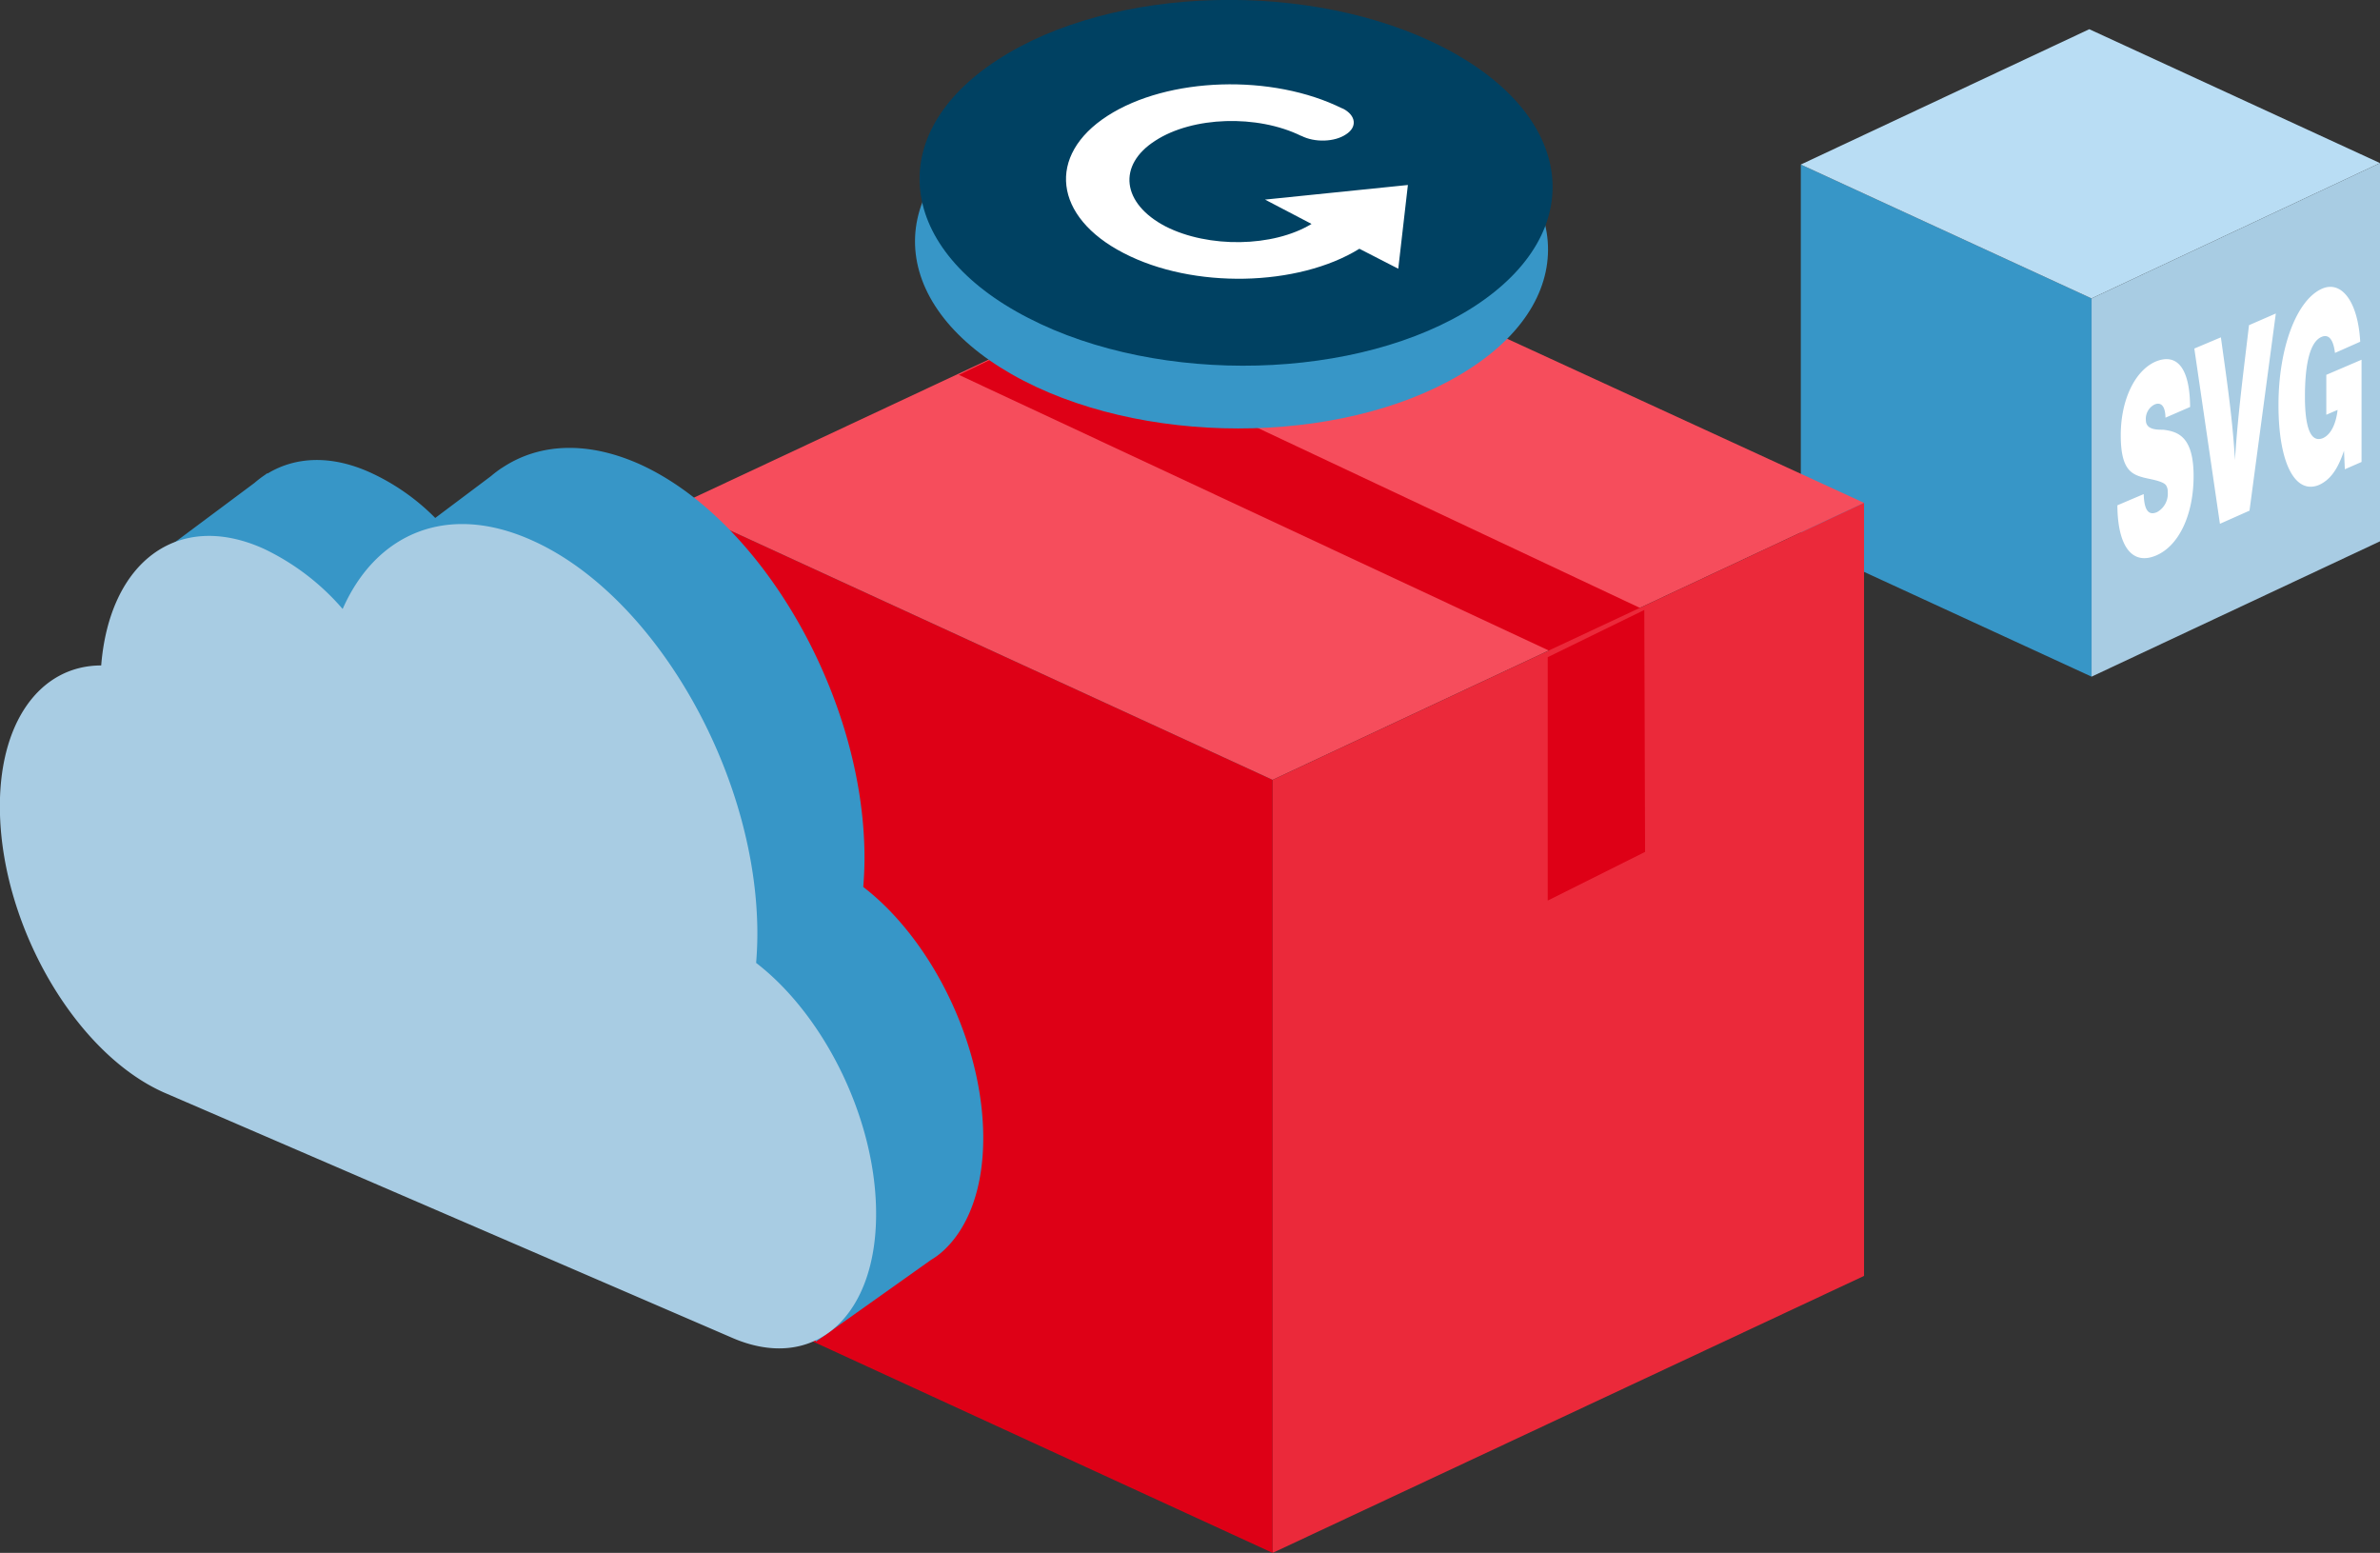
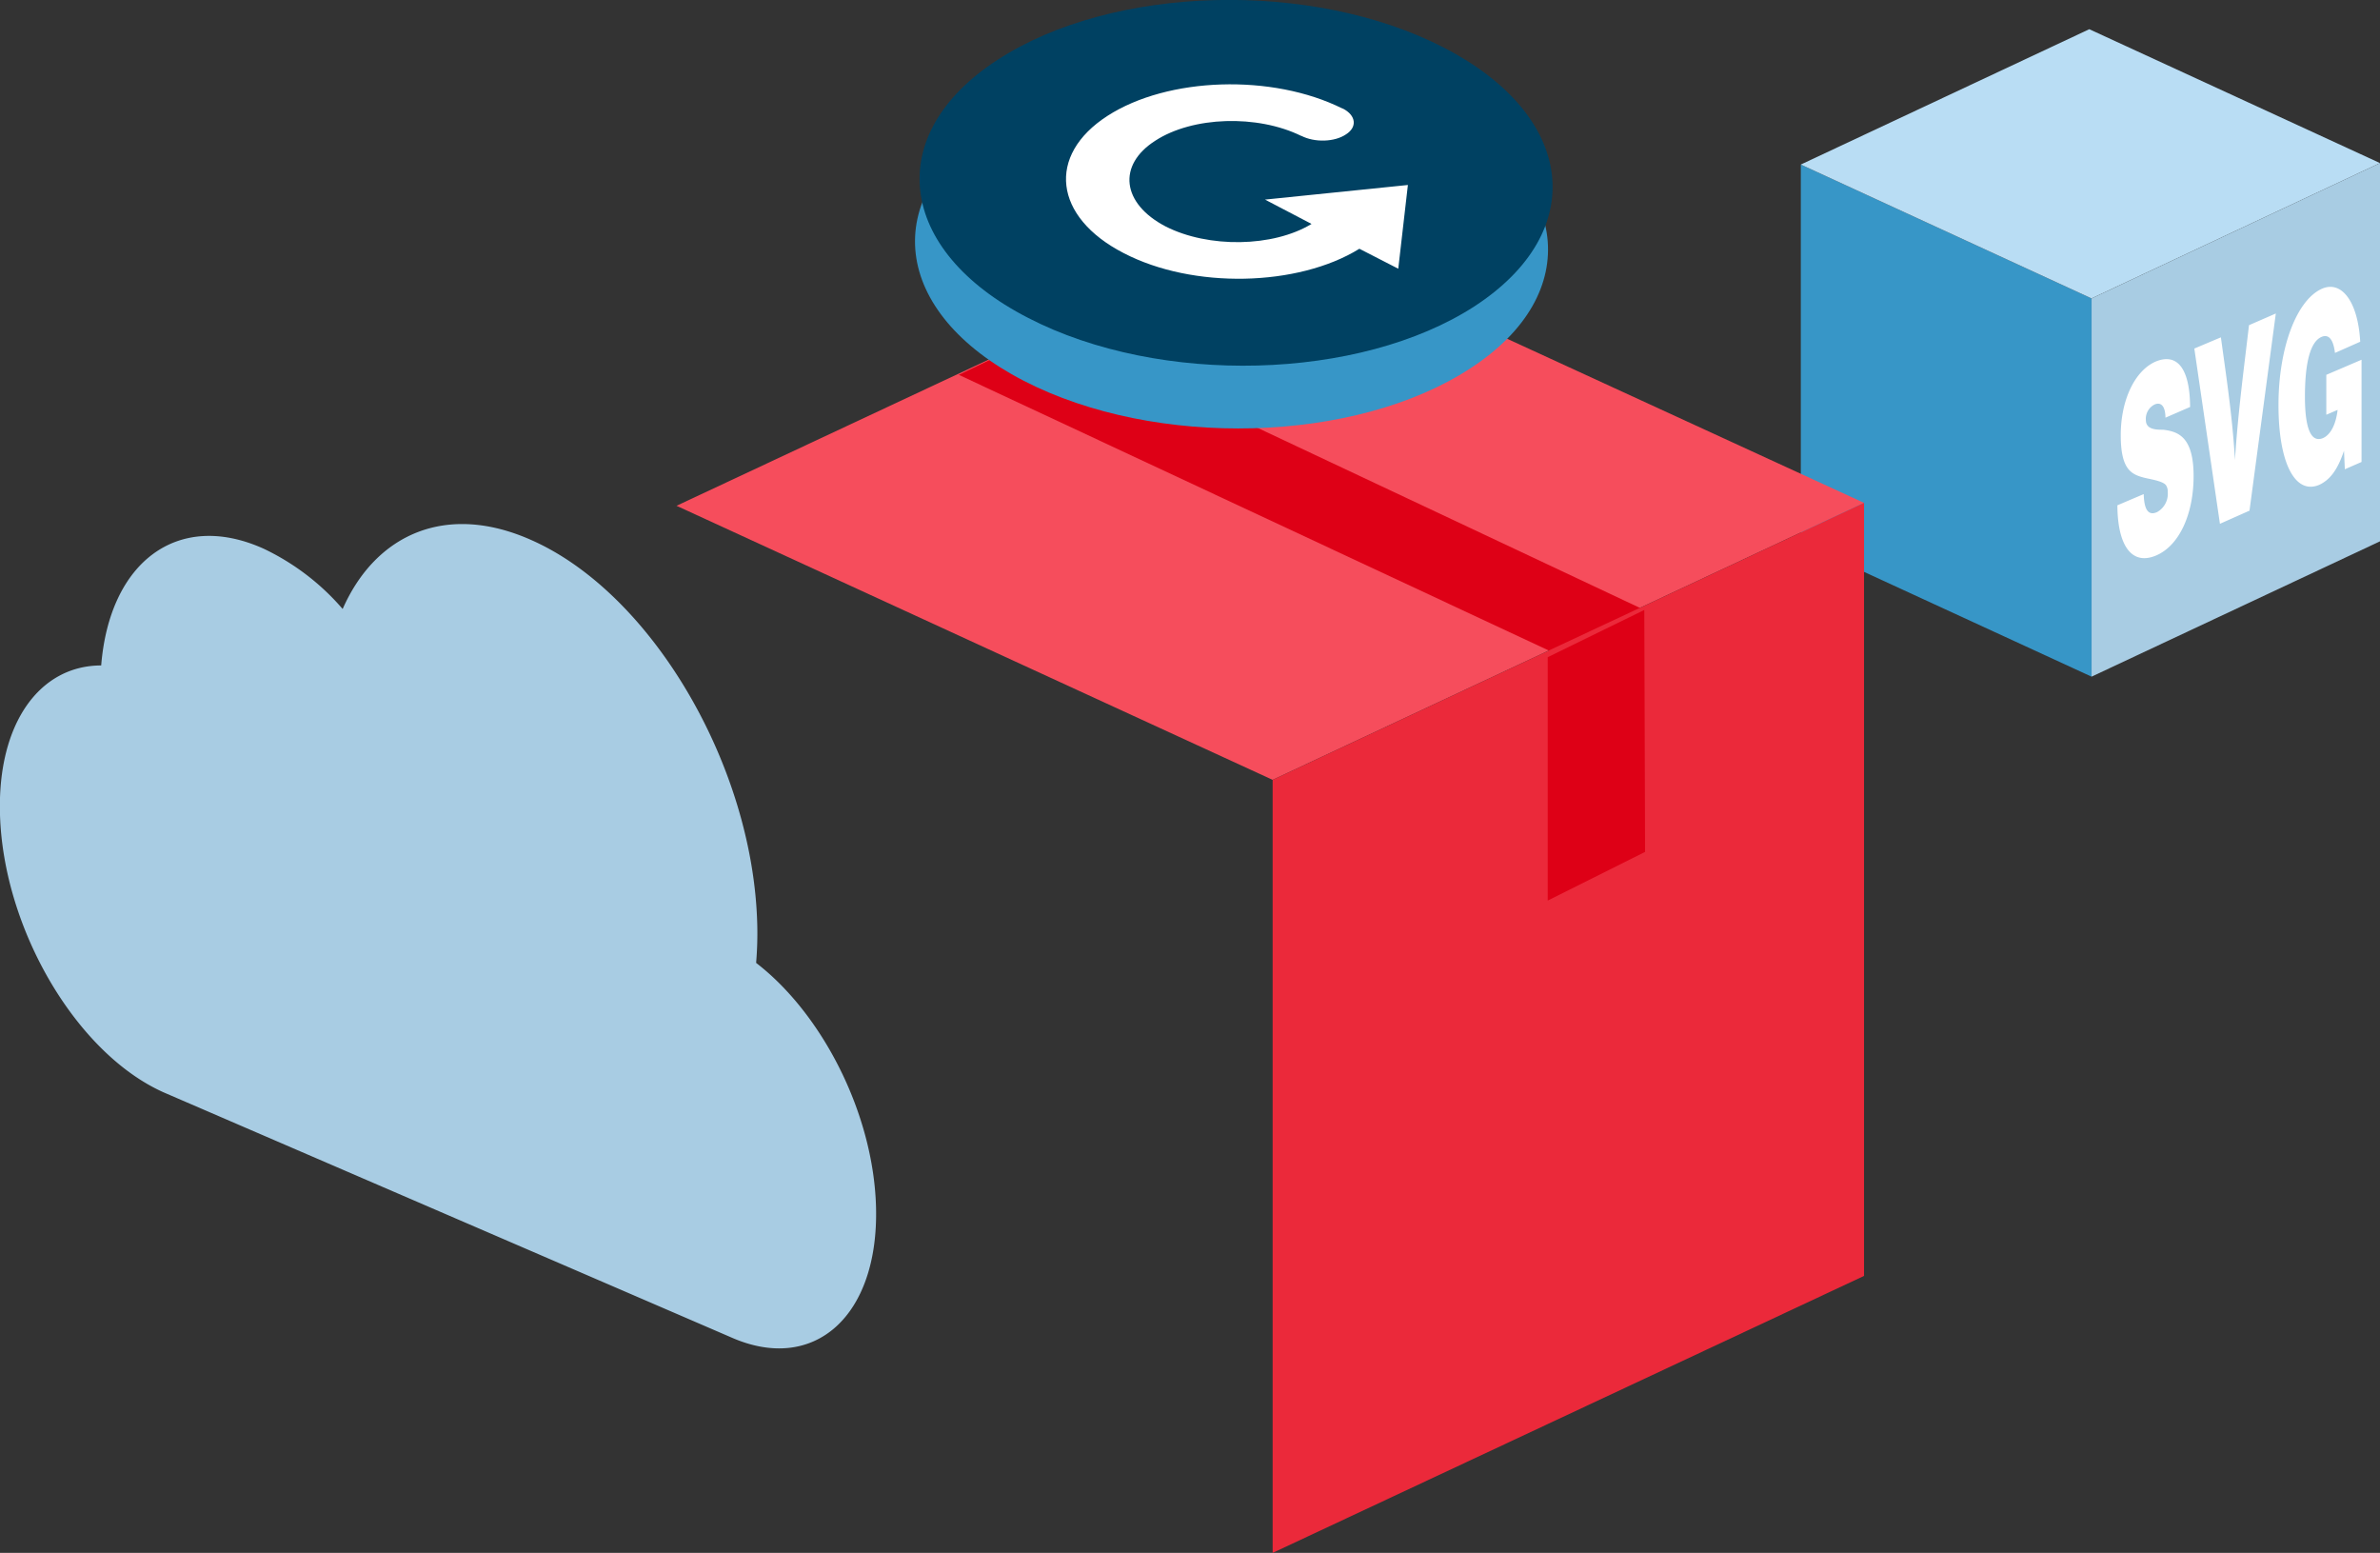
<svg xmlns="http://www.w3.org/2000/svg" id="Convince_from_milliseconds" data-name="Convince from milliseconds" width="489" height="319" viewBox="0 0 489 319">
  <rect x="0" y="0" width="489" height="319" fill="#333333" stroke="none" />
  <defs>
    <style> .cls-1 { fill: #3796c7; } .cls-1, .cls-2, .cls-3, .cls-4, .cls-5, .cls-6, .cls-7, .cls-8 { fill-rule: evenodd; } .cls-2 { fill: #b9ddf4; } .cls-3 { fill: #a8cce3; } .cls-4 { fill: #fff; } .cls-5 { fill: #de0016; } .cls-6 { fill: #f64d5c; } .cls-7 { fill: #eb293a; } .cls-8 { fill: #004162; } </style>
  </defs>
  <path class="cls-1" d="M865,15300.8l59.732,27.5v77.7L865,15378.5v-77.7Z" transform="translate(-495 -15267)" />
  <path id="Rectangle_827_copy_2" data-name="Rectangle 827 copy 2" class="cls-2" d="M865,15300.8l59.732,27.5L984,15300.5l-59.732-27.5Z" transform="translate(-495 -15267)" />
  <path id="Rectangle_827_copy" data-name="Rectangle 827 copy" class="cls-3" d="M924.734,15328.3L984,15300.5v77.7l-59.262,27.8v-77.7Z" transform="translate(-495 -15267)" />
  <path id="svg" class="cls-4" d="M944.985,15350.6c-0.049-7.9-2.642-11.2-7.137-9.3-4.248,1.9-7.113,7.9-7.113,15.1,0,6.5,1.828,7.9,4.347,8.6,1.21,0.4,4.248.7,4.964,1.7a2.43,2.43,0,0,1,.346,1.4,4.3,4.3,0,0,1-2.2,4.1c-1.581.7-2.643-.1-2.741-3.7l-5.409,2.3c0.05,8.5,3.062,12.4,7.977,10.3,4.692-2,7.681-8.4,7.681-16.3,0-8-3.112-9.1-6.051-9.5-0.741-.1-3.754.3-3.754-2a3.287,3.287,0,0,1,1.778-3.2c1.383-.6,2.223.4,2.248,2.7Zm17.61-19.2-5.508,2.4-0.864,7.2c-0.815,6.8-1.6,13.7-2.025,20.5-0.371-6.5-1.161-12.7-2-18.8l-0.889-6.4-5.458,2.3,5.261,36,6.075-2.7Zm17.609,9.5-7.236,3.1v8.2l2.321-1c-0.345,3-1.432,5.1-3.013,5.8-2.42,1-3.7-1.9-3.7-8.5,0-5,.568-11.1,3.433-12.3,1.457-.6,2.395.5,2.741,3.3l5.186-2.3c-0.469-8.4-3.9-12.6-7.829-10.9-5.26,2.3-8.965,12.2-8.965,23.9,0,11.9,3.409,18.5,8.373,16.4,2.148-1,3.754-3,5.087-7l0.173,3.8,3.433-1.5v-21Z" transform="translate(-495 -15267)" />
-   <path class="cls-5" d="M634,15370.9l122.476,56.3V15586L634,15529.7v-158.8Z" transform="translate(-495 -15267)" />
  <path id="Rectangle_827_copy_2-2" data-name="Rectangle 827 copy 2" class="cls-6" d="M634,15370.9l122.476,56.3,121.512-56.9L755.516,15314Z" transform="translate(-495 -15267)" />
  <path id="Rectangle_827_copy_3" data-name="Rectangle 827 copy 3" class="cls-5" d="M692,15344l122,57,18.84-8.7-121.933-57.4Z" transform="translate(-495 -15267)" />
  <path id="Rectangle_827_copy-2" data-name="Rectangle 827 copy" class="cls-7" d="M756.48,15427.2l121.512-56.9v158.8L756.48,15586v-158.8Z" transform="translate(-495 -15267)" />
  <path id="Rectangle_827_copy_5" data-name="Rectangle 827 copy 5" class="cls-5" d="M813,15452v-50l19.84-9.7L833,15442Z" transform="translate(-495 -15267)" />
-   <path id="Фигура_2" data-name="Фигура 2" class="cls-1" d="M697,15499.3c-0.523-19.1-11-39.6-24.635-50.1a71.917,71.917,0,0,0,.227-8.1c-0.886-32.4-21.606-67.7-46.279-78.8-10.847-4.8-20.647-4.2-28.149.8H598.14a24.041,24.041,0,0,0-2.253,1.7l-11.461,8.6a45.229,45.229,0,0,0-13.273-9.3c-8.124-3.7-15.473-3.3-21.221.2l-0.028-.1-0.382.3a22.221,22.221,0,0,0-2.234,1.7l-17.3,12.9,5.9,7.2h0l1.419,1.8c-12.313.3-20.8,12-20.3,30.5,0.643,23.6,15.7,49.2,33.635,57.2l102.49,44.2-0.872,3.1,5.605,5.1h0l4.779,14.4,23.663-16.8a14.458,14.458,0,0,0,2.435-1.8h0.006c5.384-4.9,8.56-13.5,8.252-24.7h0Z" transform="translate(-495 -15267)" />
  <path id="Фигура_1" data-name="Фигура 1" class="cls-3" d="M515.792,15403.7c1.715-21.3,15.768-31.9,33.345-24a49.277,49.277,0,0,1,16.265,12.4c6.879-15.6,21.549-21.9,38.9-14.1,24.673,11,45.392,46.3,46.278,78.7a72.159,72.159,0,0,1-.226,8.1c13.637,10.5,24.111,31,24.633,50.1,0.617,22.5-12.739,34.4-29.828,26.8l-116.531-50.3c-17.931-8-32.991-33.6-33.633-57.2C494.48,15415.5,503.205,15403.7,515.792,15403.7Z" transform="translate(-495 -15267)" />
  <path id="Ellipse_1_copy" data-name="Ellipse 1 copy" class="cls-1" d="M797.052,15342.7c23.6-15.3,20.783-39.1-6.291-53-27.073-14-68.152-12.9-91.751,2.4-23.6,15.4-20.783,39.1,6.291,53.1S773.453,15358.1,797.052,15342.7Z" transform="translate(-495 -15267)" />
  <path id="Ellipse_1_copy_копия" data-name="Ellipse 1 copy копия" class="cls-8" d="M797.99,15329.9c23.6-15.4,20.783-39.1-6.291-53.1s-68.152-12.9-91.751,2.5c-23.6,15.3-20.783,39.1,6.29,53C733.312,15346.3,774.391,15345.2,797.99,15329.9Z" transform="translate(-495 -15267)" />
  <path id="Фигура_960" data-name="Фигура 960" class="cls-4" d="M770.908,15289.3c2.714,1.4,3,3.8.646,5.3-2.357,1.6-6.469,1.7-9.184.3h-0.057c-8.983-4.4-22.255-4-29.941,1-7.833,5-6.9,12.9,2.085,17.6,8.823,4.5,22.122,4.3,30.016-.5l-9.563-5,29.359-3-1.978,17.2-7.987-4.1c-12.627,7.8-34.163,8.3-48.412.9-14.41-7.4-15.909-20.1-3.345-28.2,12.4-8,33.872-8.7,48.284-1.5h0.077Z" transform="translate(-495 -15267)" />
</svg>